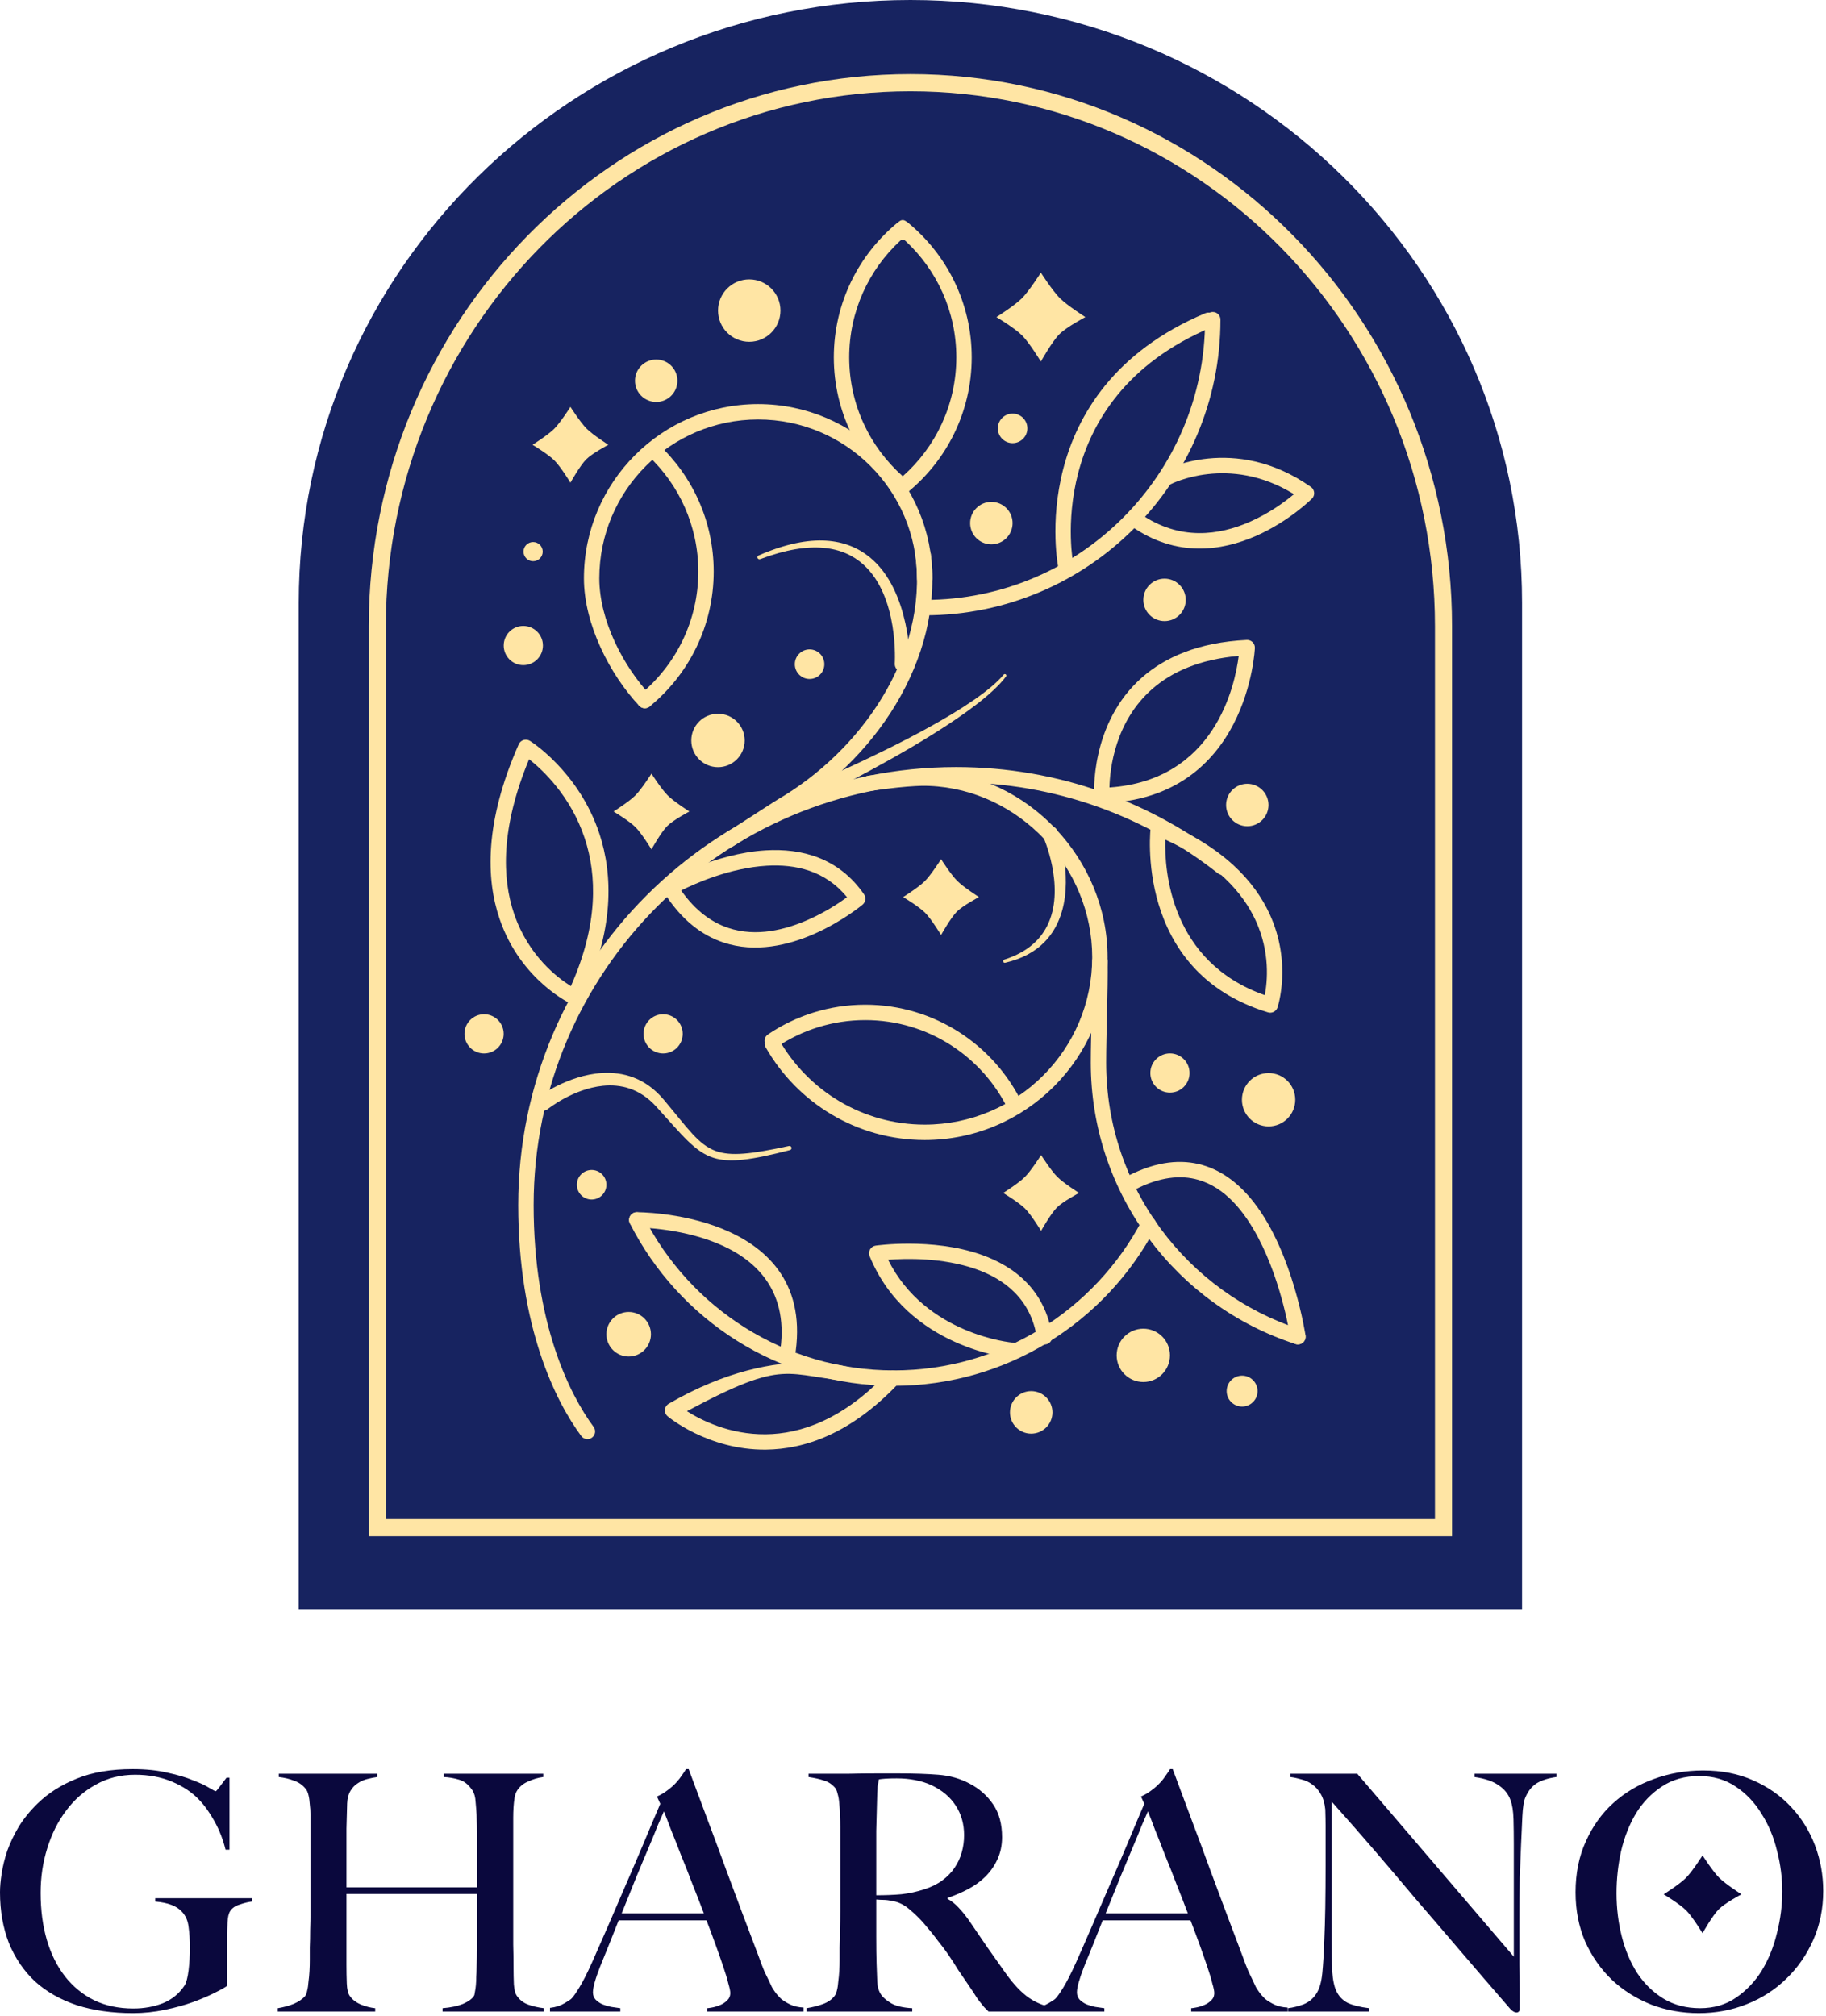
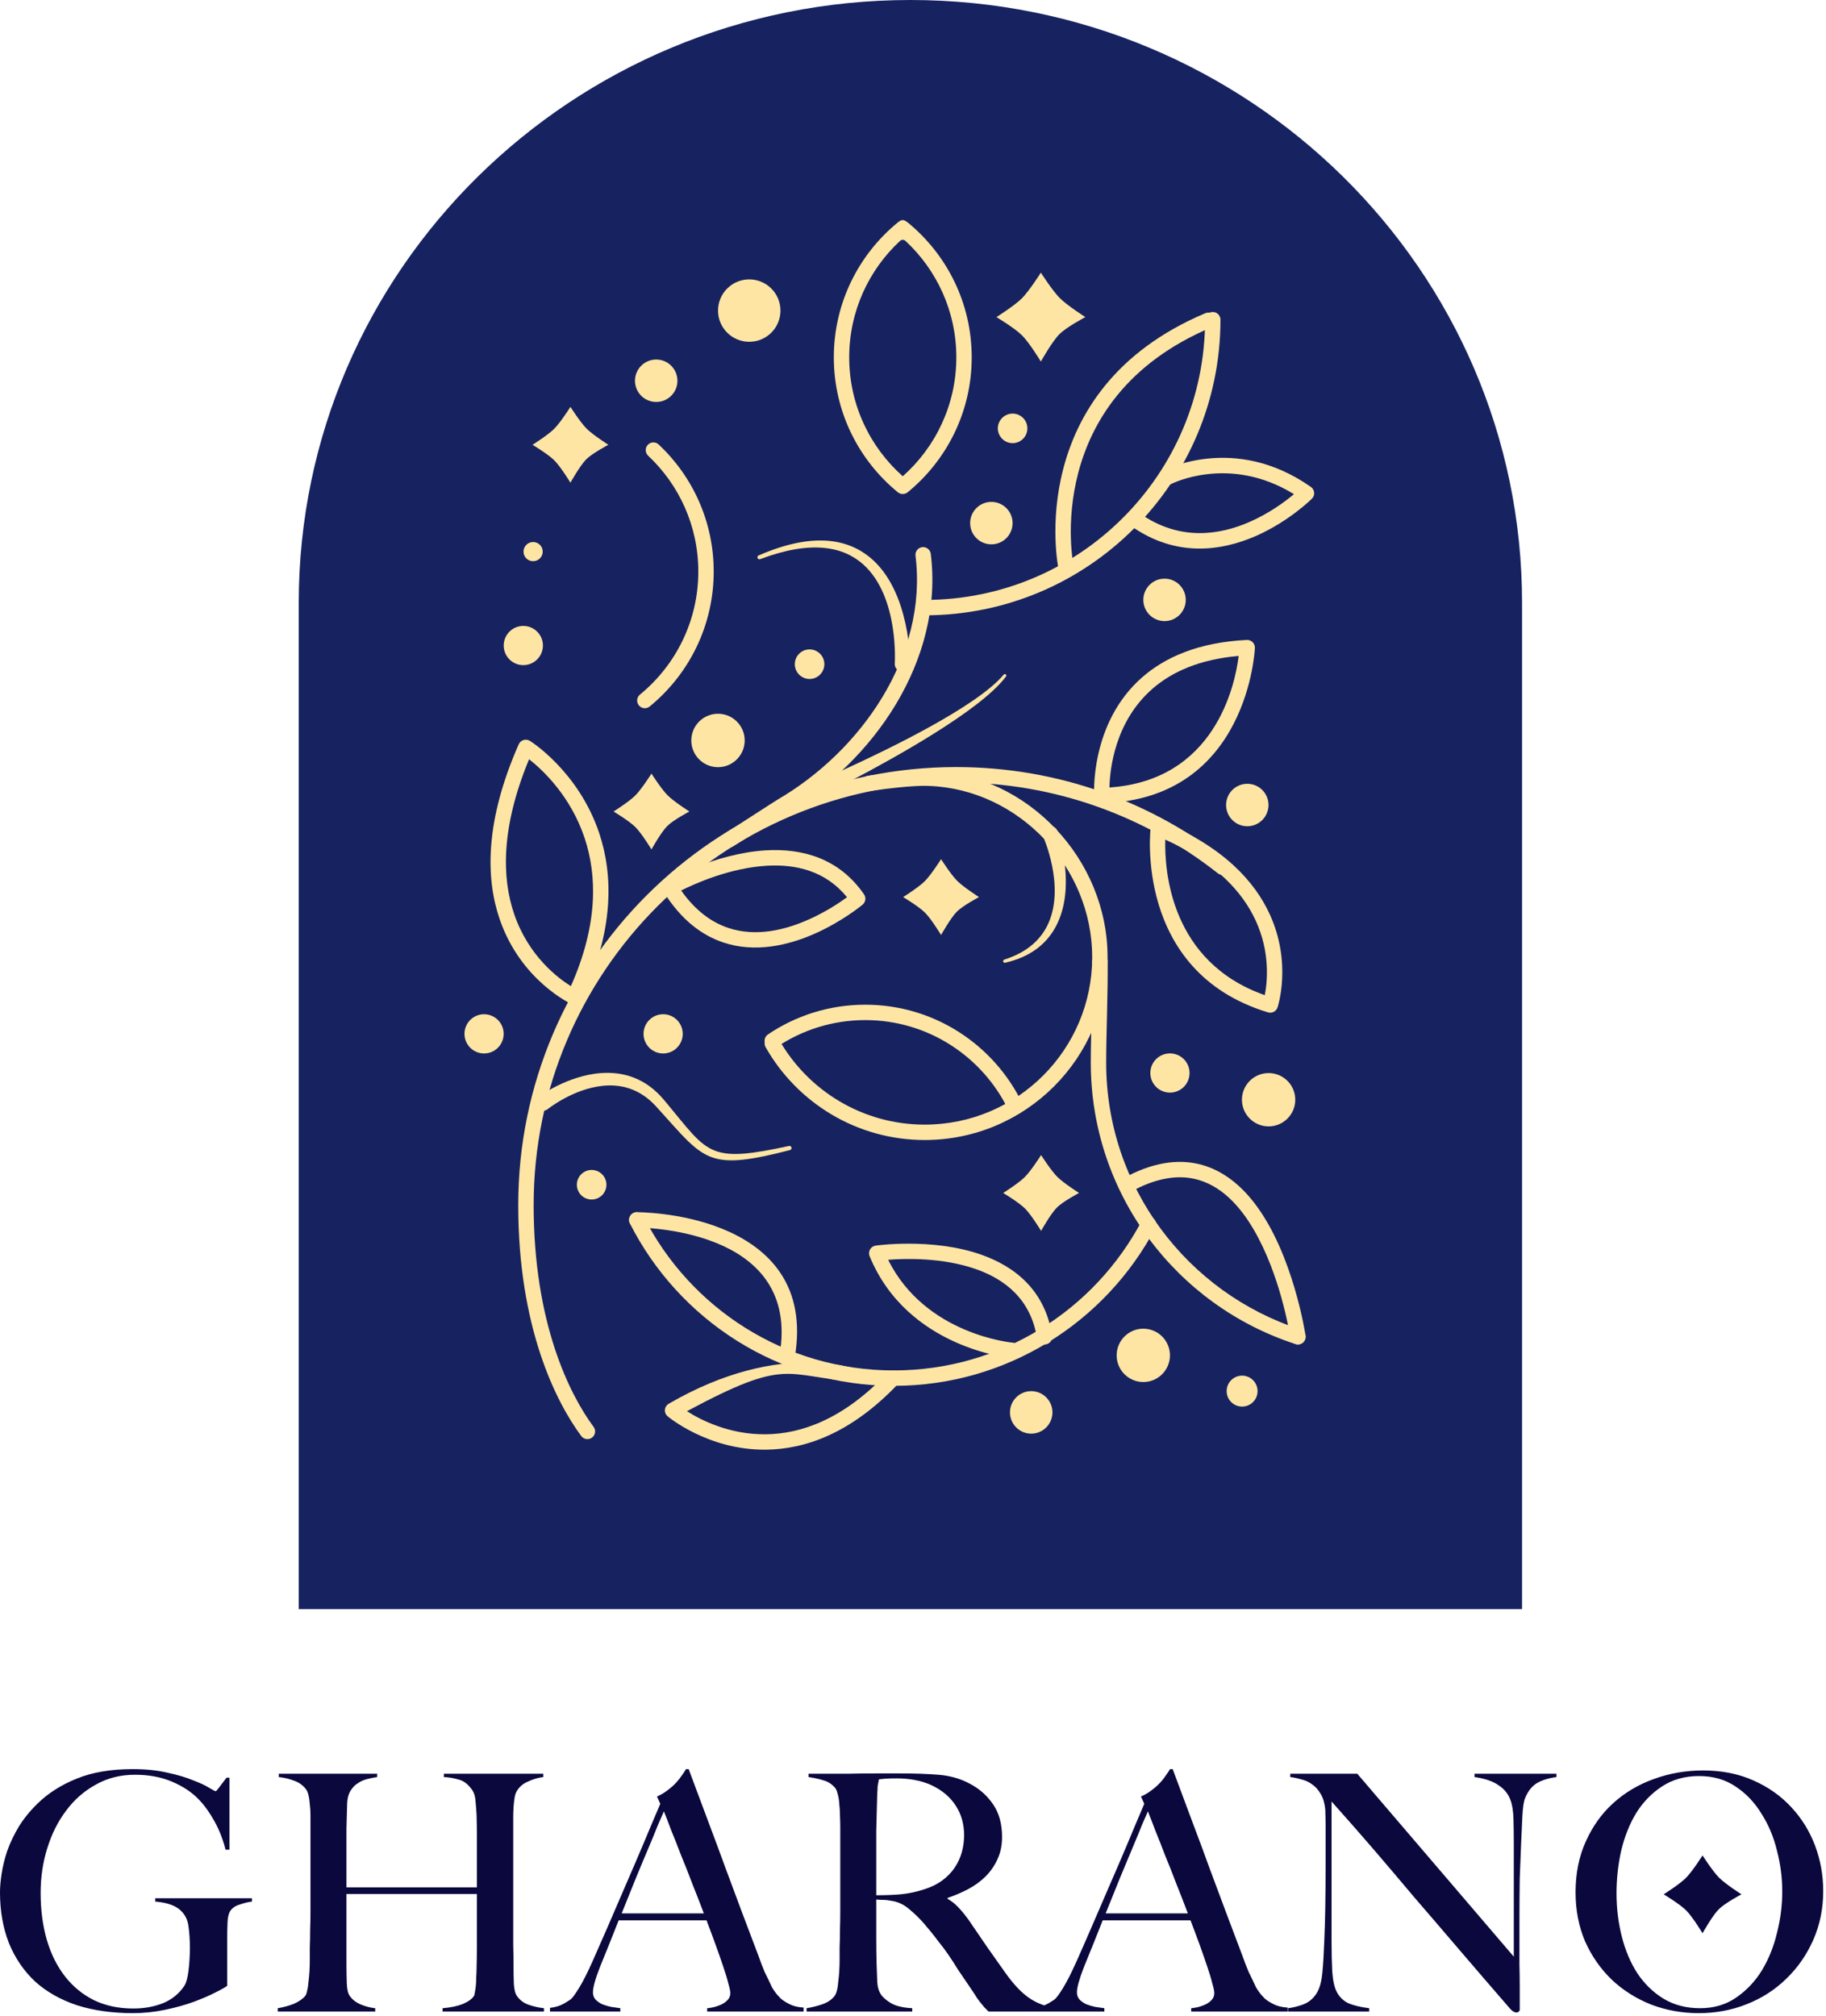
<svg xmlns="http://www.w3.org/2000/svg" width="549" height="606" viewBox="0 0 549 606" fill="none">
  <path fill-rule="evenodd" clip-rule="evenodd" d="M457.619 181.242C457.619 81.139 375.278 0 273.719 0C172.154 0 89.82 81.139 89.82 181.242V483.766H457.619V181.242Z" fill="#172360" />
-   <path fill-rule="evenodd" clip-rule="evenodd" d="M436.564 188.267C436.564 96.579 363.64 22.273 273.726 22.273C183.8 22.273 110.875 96.579 110.875 188.267V461.869H436.564V188.267ZM431.429 188.267C431.429 99.448 360.821 27.446 273.726 27.446C186.619 27.446 116.01 99.448 116.01 188.267V456.704H431.429V188.267Z" fill="#FFE5A4" />
  <path fill-rule="evenodd" clip-rule="evenodd" d="M243.997 240.72C243.997 240.72 263.701 231.241 280.611 220.66C290.071 214.754 298.635 208.511 302.462 203.383C302.619 203.19 302.588 202.91 302.388 202.754C302.195 202.599 301.909 202.637 301.753 202.83C297.732 207.653 288.982 213.304 279.404 218.6C262.102 228.167 242.092 236.506 242.092 236.506C240.934 237.029 240.418 238.398 240.935 239.562C241.458 240.726 242.839 241.242 243.997 240.72Z" fill="#FFE5A4" />
  <path fill-rule="evenodd" clip-rule="evenodd" d="M273.64 199.732C273.64 199.732 273.902 177.563 261.43 167.475C254.727 162.053 244.32 159.912 228.101 166.989C227.79 167.114 227.647 167.468 227.772 167.773C227.895 168.078 228.245 168.228 228.556 168.103C243.96 162.284 253.568 164.338 259.538 169.69C270.391 179.412 269.016 199.558 269.016 199.558C268.972 200.834 269.969 201.904 271.244 201.955C272.52 202.004 273.591 201.008 273.64 199.732Z" fill="#FFE5A4" />
  <path fill-rule="evenodd" clip-rule="evenodd" d="M164.645 333.468C164.645 333.468 172.245 327.344 181.269 326.435C186.547 325.905 192.298 327.194 197.265 332.646C205.206 341.39 208.947 346.332 214.542 348.093C219.39 349.631 225.7 348.803 237.501 345.766C237.837 345.679 238.055 345.342 237.968 345.006C237.887 344.664 237.551 344.459 237.208 344.533C225.837 346.986 219.801 347.688 215.226 346.046C209.999 344.16 206.781 339.206 199.586 330.63C193.972 323.945 187.214 322.215 180.964 322.594C170.707 323.217 161.82 329.808 161.82 329.808C160.812 330.586 160.626 332.036 161.398 333.05C162.174 334.059 163.638 334.252 164.645 333.468Z" fill="#FFE5A4" />
  <path fill-rule="evenodd" clip-rule="evenodd" d="M259.036 412.215C259.036 412.215 235.597 401.976 201.055 422.03C200.408 422.41 199.978 423.076 199.916 423.829C199.847 424.576 200.152 425.309 200.725 425.795C200.725 425.795 212.768 436.008 230.27 435.833C241.796 435.722 255.763 431.148 270.139 415.931C271.01 414.997 270.967 413.534 270.045 412.657C269.112 411.779 267.65 411.829 266.772 412.751C253.565 426.741 240.818 431.104 230.219 431.21C219.291 431.322 210.727 426.933 206.538 424.264C236.917 407.977 235.653 413.703 257.219 415.439C259.004 415.582 259.751 415.396 260.249 414.225C260.754 413.048 260.212 412.713 259.036 412.215Z" fill="#FFE5A4" />
  <path fill-rule="evenodd" clip-rule="evenodd" d="M304.473 403.658C304.473 403.658 278.271 401.392 267.024 378.745C272.29 378.333 283.388 378.048 293.369 381.533C302.07 384.57 309.925 390.57 311.768 402.264C311.973 403.521 313.156 404.387 314.413 404.188C315.676 403.988 316.542 402.806 316.336 401.542C314.176 387.849 305.089 380.73 294.894 377.17C280.213 372.035 263.259 374.488 263.259 374.488C262.556 374.587 261.94 375.01 261.586 375.627C261.236 376.249 261.181 376.99 261.455 377.655C272.881 405.519 304.068 408.264 304.068 408.264C305.339 408.377 306.465 407.431 306.576 406.16C306.682 404.884 305.743 403.764 304.473 403.658Z" fill="#FFE5A4" />
  <path fill-rule="evenodd" clip-rule="evenodd" d="M191.469 369.066C191.469 369.066 203.706 368.984 215.307 373.666C226.484 378.178 237.09 387.258 234.651 405.618C234.483 406.888 235.372 408.045 236.635 408.22C237.906 408.382 239.069 407.498 239.237 406.228C242.05 385.08 229.907 374.574 217.037 369.377C204.577 364.355 191.438 364.442 191.438 364.442C190.163 364.455 189.135 365.499 189.149 366.776C189.155 368.052 190.194 369.078 191.469 369.066Z" fill="#FFE5A4" />
  <path fill-rule="evenodd" clip-rule="evenodd" d="M392.524 401.555C392.524 401.555 388.877 376.81 377.052 361.574C372.907 356.227 367.766 352.046 361.524 350.259C355.282 348.473 347.881 349.045 339.174 353.49C338.042 354.069 337.587 355.462 338.165 356.595C338.744 357.74 340.145 358.188 341.278 357.609C348.678 353.832 354.946 353.185 360.255 354.703C368.338 357.019 374.108 364.176 378.284 372.092C385.578 385.903 387.949 402.222 387.949 402.222C388.137 403.485 389.306 404.357 390.57 404.175C391.833 403.989 392.705 402.818 392.524 401.555Z" fill="#FFE5A4" />
  <path fill-rule="evenodd" clip-rule="evenodd" d="M328.975 239.329C329.055 240.562 330.101 241.514 331.34 241.482C375.429 240.35 377.29 194.797 377.29 194.797C377.314 194.15 377.065 193.523 376.605 193.062C376.144 192.608 375.515 192.365 374.862 192.395C360.218 193.118 350.26 197.655 343.463 203.574C327.481 217.508 328.975 239.329 328.975 239.329ZM333.561 236.752C333.692 231.257 335.173 216.936 346.507 207.065C352.258 202.048 360.547 198.228 372.423 197.2C371.32 206.032 365.283 234.599 333.561 236.752Z" fill="#FFE5A4" />
  <path fill-rule="evenodd" clip-rule="evenodd" d="M349.132 246.856C348.459 246.582 347.707 246.631 347.085 246.999C346.462 247.36 346.045 247.994 345.959 248.711C345.959 248.711 340.612 292.059 381.234 304.363C382.436 304.725 383.705 304.07 384.097 302.882C384.097 302.882 388.572 289.65 381.72 274.788C377.252 265.097 367.941 254.617 349.132 246.856ZM350.346 252.42C365.718 259.403 373.641 268.322 377.519 276.73C381.949 286.352 381.048 295.189 380.264 299.185C351.871 289.196 350.097 261.743 350.346 252.42Z" fill="#FFE5A4" />
  <path fill-rule="evenodd" clip-rule="evenodd" d="M351.997 145.57C351.997 145.57 369.417 136.47 389.035 148.57C386.465 150.723 381.753 154.259 375.753 156.89C366.723 160.855 354.699 162.778 342.78 154.401C341.735 153.666 340.29 153.915 339.563 154.961C338.828 156.007 339.076 157.445 340.122 158.179C353.677 167.714 367.333 165.635 377.614 161.128C387.691 156.698 394.437 149.919 394.437 149.919C394.929 149.44 395.172 148.768 395.109 148.097C395.047 147.411 394.693 146.789 394.132 146.397C371.048 130.16 349.837 141.474 349.837 141.474C348.705 142.072 348.276 143.472 348.873 144.598C349.464 145.732 350.864 146.16 351.997 145.57Z" fill="#FFE5A4" />
  <path fill-rule="evenodd" clip-rule="evenodd" d="M322.706 169.668C322.706 169.668 312.797 120.108 364.193 98.425C365.369 97.926 365.923 96.57 365.425 95.393C364.934 94.218 363.57 93.663 362.401 94.162C307.351 117.383 318.175 170.583 318.175 170.583C318.429 171.834 319.649 172.642 320.9 172.394C322.151 172.145 322.96 170.919 322.706 169.668Z" fill="#FFE5A4" />
  <path fill-rule="evenodd" clip-rule="evenodd" d="M194.875 137.012C204.154 145.719 209.954 158.104 209.954 171.835C209.954 186.74 203.114 200.053 192.41 208.822C191.42 209.625 191.278 211.082 192.087 212.077C192.896 213.06 194.352 213.203 195.336 212.394C207.08 202.791 214.579 188.177 214.579 171.835C214.579 156.773 208.218 143.193 198.036 133.632C197.103 132.762 195.641 132.805 194.769 133.739C193.897 134.666 193.942 136.128 194.875 137.012Z" fill="#FFE5A4" />
  <path fill-rule="evenodd" clip-rule="evenodd" d="M271.414 148.524C271.938 148.524 272.466 148.35 272.896 148.001C284.652 138.386 292.152 123.778 292.152 107.435C292.152 91.085 284.652 76.478 272.896 66.868C272.896 66.868 272.573 66.65 272.223 66.421C271.707 66.077 271.041 66.084 270.544 66.439C270.239 66.65 269.971 66.843 269.971 66.843C258.207 76.447 250.695 91.073 250.695 107.435C250.695 123.778 258.195 138.386 269.94 148.001C270.368 148.35 270.898 148.524 271.414 148.524ZM272.223 72.414C271.77 71.996 271.066 71.996 270.612 72.414C261.208 81.133 255.32 93.599 255.32 107.435C255.32 121.656 261.55 134.427 271.422 143.183C281.298 134.427 287.528 121.656 287.528 107.435C287.528 93.599 281.634 81.133 272.223 72.414Z" fill="#FFE5A4" />
  <path fill-rule="evenodd" clip-rule="evenodd" d="M233.483 314.823C241.101 309.688 250.281 306.683 260.152 306.683C279.091 306.683 295.472 317.736 303.196 333.737C303.749 334.882 305.137 335.368 306.282 334.808C307.434 334.26 307.913 332.872 307.365 331.727C298.889 314.176 280.926 302.059 260.152 302.059C249.323 302.059 239.247 305.351 230.894 310.996C229.837 311.705 229.556 313.143 230.271 314.202C230.988 315.259 232.425 315.533 233.483 314.823Z" fill="#FFE5A4" />
  <path fill-rule="evenodd" clip-rule="evenodd" d="M171.727 301.809C172.878 302.344 174.242 301.847 174.784 300.708C184.797 279.615 184.292 262.96 180.191 250.582C173.955 231.792 159.305 222.724 159.305 222.724C158.732 222.376 158.041 222.288 157.4 222.481C156.759 222.681 156.236 223.141 155.963 223.758C145.631 247.183 146.091 264.286 150.231 276.348C156.585 294.882 171.727 301.809 171.727 301.809ZM171.64 296.475C167.676 294.017 158.907 287.395 154.6 274.848C150.884 264.006 150.542 248.845 159.069 228.257C163.088 231.413 171.566 239.267 175.798 252.031C179.476 263.128 179.905 277.885 171.64 296.475Z" fill="#FFE5A4" />
  <path fill-rule="evenodd" clip-rule="evenodd" d="M200.308 264.865C199.761 265.176 199.368 265.698 199.219 266.308C199.063 266.918 199.17 267.559 199.499 268.095C204.833 276.641 211.118 281.246 217.542 283.374C227.126 286.554 237.097 284.183 244.921 280.717C253.428 276.952 259.359 271.967 259.359 271.967C260.268 271.195 260.454 269.862 259.776 268.879C252.177 257.869 240.986 255.019 230.244 255.654C214.748 256.575 200.308 264.865 200.308 264.865ZM204.796 267.721C209.177 265.53 219.565 260.925 230.518 260.278C239.151 259.767 248.181 261.747 254.66 269.751C252.445 271.369 248.268 274.176 243.052 276.485C236.169 279.534 227.419 281.781 219.004 278.987C213.976 277.319 209.103 273.834 204.796 267.721Z" fill="#FFE5A4" />
-   <path fill-rule="evenodd" clip-rule="evenodd" d="M195.559 209.037C187.499 200.455 180.186 186.563 180.186 173.873C180.186 147.515 201.583 126.112 227.942 126.112C254.299 126.112 275.697 147.515 275.697 173.873C275.697 175.149 276.735 176.182 278.011 176.182C279.294 176.182 280.327 175.149 280.327 173.873C280.327 144.964 256.85 121.488 227.942 121.488C199.032 121.488 175.562 144.964 175.562 173.873C175.562 187.69 183.417 202.864 192.192 212.206C193.064 213.132 194.526 213.176 195.453 212.305C196.387 211.434 196.43 209.971 195.559 209.037Z" fill="#FFE5A4" />
  <path fill-rule="evenodd" clip-rule="evenodd" d="M261.678 237.803C274.555 235.942 278.774 236.265 279.478 236.29C306.321 237.385 328.378 260.663 328.378 287.773C328.378 315.562 305.817 338.111 278.027 338.111C259.263 338.111 242.87 327.809 234.212 312.555C233.584 311.447 232.171 311.056 231.063 311.69C229.95 312.319 229.563 313.732 230.192 314.839C239.646 331.494 257.539 342.734 278.027 342.734C308.368 342.734 332.996 318.107 332.996 287.773C332.996 258.216 308.935 232.861 279.665 231.672C278.93 231.641 274.511 231.274 261.018 233.221C259.755 233.402 258.877 234.578 259.057 235.842C259.237 237.105 260.414 237.983 261.678 237.803Z" fill="#FFE5A4" />
  <path fill-rule="evenodd" clip-rule="evenodd" d="M390.918 399.681C357.08 388.739 332.577 356.954 332.577 319.488C332.577 311.055 333.149 297.361 333.019 288.916C332.995 287.64 331.949 286.626 330.672 286.645C329.396 286.663 328.376 287.722 328.395 288.997C328.526 297.412 327.953 311.073 327.953 319.488C327.953 359.008 353.806 392.542 389.499 404.081C390.713 404.472 392.021 403.807 392.412 402.593C392.805 401.379 392.132 400.072 390.918 399.681Z" fill="#FFE5A4" />
  <path fill-rule="evenodd" clip-rule="evenodd" d="M362.315 96.106C362.315 142.61 324.568 180.362 278.051 180.362C276.776 180.362 275.742 181.402 275.742 182.678C275.742 183.953 276.776 184.987 278.051 184.987C327.119 184.987 366.939 145.162 366.939 96.106C366.939 94.83 365.906 93.797 364.624 93.797C363.348 93.797 362.315 94.83 362.315 96.106Z" fill="#FFE5A4" />
  <path fill-rule="evenodd" clip-rule="evenodd" d="M275.255 167.076C279.003 197.23 258.756 225.891 233.713 240.441C232.835 240.952 219.036 249.939 218.153 250.412C217.027 251.016 216.603 252.416 217.201 253.542C217.805 254.663 219.204 255.093 220.331 254.489C221.228 254.01 235.156 244.955 236.033 244.443C262.597 229.009 283.813 198.481 279.843 166.51C279.681 165.247 278.529 164.344 277.26 164.5C275.99 164.661 275.095 165.812 275.255 167.076Z" fill="#FFE5A4" />
  <path fill-rule="evenodd" clip-rule="evenodd" d="M343.265 367.051C329.143 393.775 301.05 412.011 268.729 412.011C235.88 412.011 207.401 393.171 193.503 365.725C192.931 364.58 191.537 364.126 190.397 364.699C189.265 365.277 188.804 366.671 189.383 367.81C204.034 396.77 234.076 416.641 268.729 416.641C302.823 416.641 332.455 397.404 347.354 369.211C347.952 368.077 347.522 366.677 346.396 366.087C345.263 365.489 343.863 365.918 343.265 367.051Z" fill="#FFE5A4" />
  <path fill-rule="evenodd" clip-rule="evenodd" d="M178.467 428.977C171.173 419.131 160.443 397.616 160.443 362.29C160.443 292.173 217.366 235.238 287.482 235.238C317.189 235.238 344.523 245.458 366.157 262.561C367.158 263.351 368.622 263.183 369.412 262.174C370.202 261.173 370.028 259.722 369.025 258.925C346.601 241.2 318.272 230.613 287.482 230.613C214.814 230.613 155.812 289.615 155.812 362.29C155.812 399.097 167.152 421.471 174.758 431.734C175.517 432.754 176.967 432.973 177.988 432.214C179.022 431.454 179.233 430.004 178.467 428.977Z" fill="#FFE5A4" />
  <path fill-rule="evenodd" clip-rule="evenodd" d="M313.636 251.525C313.636 251.525 320.202 266.12 315.286 277.409C313.231 282.108 309.204 286.196 301.973 288.487C301.705 288.556 301.549 288.829 301.618 289.103C301.692 289.365 301.973 289.521 302.221 289.445C312.658 287.031 317.358 280.701 319.306 273.892C322.536 262.64 317.93 249.819 317.93 249.819C317.457 248.63 316.107 248.051 314.918 248.524C313.735 248.997 313.157 250.342 313.636 251.525Z" fill="#FFE5A4" />
  <path d="M225.268 102.758C230.452 102.758 234.653 98.556 234.653 93.379C234.653 88.201 230.452 84 225.268 84C220.084 84 215.883 88.201 215.883 93.379C215.883 98.556 220.084 102.758 225.268 102.758Z" fill="#FFE5A4" />
  <path d="M215.866 230.647C220.304 230.647 223.895 227.05 223.895 222.613C223.895 218.181 220.304 214.584 215.866 214.584C211.435 214.584 207.844 218.181 207.844 222.613C207.844 227.05 211.435 230.647 215.866 230.647Z" fill="#FFE5A4" />
  <path d="M157.333 199.969C160.588 199.969 163.234 197.33 163.234 194.075C163.234 190.821 160.588 188.182 157.333 188.182C154.078 188.182 151.445 190.821 151.445 194.075C151.445 197.33 154.078 199.969 157.333 199.969Z" fill="#FFE5A4" />
  <path d="M145.536 316.717C148.791 316.717 151.43 314.072 151.43 310.818C151.43 307.563 148.791 304.924 145.536 304.924C142.287 304.924 139.648 307.563 139.648 310.818C139.648 314.072 142.287 316.717 145.536 316.717Z" fill="#FFE5A4" />
  <path d="M199.378 316.717C202.633 316.717 205.266 314.072 205.266 310.818C205.266 307.563 202.633 304.924 199.378 304.924C196.123 304.924 193.484 307.563 193.484 310.818C193.484 314.072 196.123 316.717 199.378 316.717Z" fill="#FFE5A4" />
  <path d="M351.753 328.487C355.008 328.487 357.647 325.855 357.647 322.593C357.647 319.338 355.008 316.699 351.753 316.699C348.499 316.699 345.859 319.338 345.859 322.593C345.859 325.855 348.499 328.487 351.753 328.487Z" fill="#FFE5A4" />
  <path d="M381.414 338.643C385.845 338.643 389.43 335.052 389.43 330.628C389.43 326.196 385.845 322.611 381.414 322.611C376.99 322.611 373.398 326.196 373.398 330.628C373.398 335.052 376.99 338.643 381.414 338.643Z" fill="#FFE5A4" />
  <path d="M343.743 415.496C348.169 415.496 351.753 411.905 351.753 407.479C351.753 403.054 348.169 399.463 343.743 399.463C339.324 399.463 335.727 403.054 335.727 407.479C335.727 411.905 339.324 415.496 343.743 415.496Z" fill="#FFE5A4" />
  <path d="M375.012 248.406C378.528 248.406 381.385 245.548 381.385 242.019C381.385 238.497 378.528 235.641 375.012 235.641C371.489 235.641 368.633 238.497 368.633 242.019C368.633 245.548 371.489 248.406 375.012 248.406Z" fill="#FFE5A4" />
  <path d="M350.129 186.73C353.653 186.73 356.503 183.874 356.503 180.352C356.503 176.823 353.653 173.973 350.129 173.973C346.606 173.973 343.75 176.823 343.75 180.352C343.75 183.874 346.606 186.73 350.129 186.73Z" fill="#FFE5A4" />
  <path d="M298.059 163.651C301.587 163.651 304.444 160.794 304.444 157.271C304.444 153.749 301.587 150.893 298.059 150.893C294.536 150.893 291.68 153.749 291.68 157.271C291.68 160.794 294.536 163.651 298.059 163.651Z" fill="#FFE5A4" />
  <path d="M197.294 120.849C200.817 120.849 203.673 117.999 203.673 114.476C203.673 110.946 200.817 108.09 197.294 108.09C193.771 108.09 190.914 110.946 190.914 114.476C190.914 117.999 193.771 120.849 197.294 120.849Z" fill="#FFE5A4" />
  <path d="M304.445 133.229C306.898 133.229 308.89 131.238 308.89 128.785C308.89 126.334 306.898 124.348 304.445 124.348C301.994 124.348 300.008 126.334 300.008 128.785C300.008 131.238 301.994 133.229 304.445 133.229Z" fill="#FFE5A4" />
  <path d="M243.406 204.127C245.858 204.127 247.844 202.135 247.844 199.684C247.844 197.231 245.858 195.24 243.406 195.24C240.953 195.24 238.969 197.231 238.969 199.684C238.969 202.135 240.953 204.127 243.406 204.127Z" fill="#FFE5A4" />
  <path d="M160.286 168.72C161.879 168.72 163.173 167.432 163.173 165.839C163.173 164.245 161.879 162.957 160.286 162.957C158.686 162.957 157.398 164.245 157.398 165.839C157.398 167.432 158.686 168.72 160.286 168.72Z" fill="#FFE5A4" />
  <path d="M177.881 360.629C180.334 360.629 182.325 358.636 182.325 356.184C182.325 353.732 180.334 351.74 177.881 351.74C175.429 351.74 173.438 353.732 173.438 356.184C173.438 358.636 175.429 360.629 177.881 360.629Z" fill="#FFE5A4" />
-   <path d="M189.018 407.836C192.714 407.836 195.709 404.829 195.709 401.139C195.709 397.435 192.714 394.436 189.018 394.436C185.315 394.436 182.32 397.435 182.32 401.139C182.32 404.829 185.315 407.836 189.018 407.836Z" fill="#FFE5A4" />
  <path d="M373.447 422.877C376.018 422.877 378.096 420.797 378.096 418.228C378.096 415.664 376.018 413.578 373.447 413.578C370.877 413.578 368.805 415.664 368.805 418.228C368.805 420.797 370.877 422.877 373.447 422.877Z" fill="#FFE5A4" />
  <path d="M310.042 431.019C313.565 431.019 316.427 428.156 316.427 424.621C316.427 421.099 313.565 418.236 310.042 418.236C306.514 418.236 303.656 421.099 303.656 424.621C303.656 428.156 306.514 431.019 310.042 431.019Z" fill="#FFE5A4" />
  <path fill-rule="evenodd" clip-rule="evenodd" d="M312.943 81.965C312.943 81.965 316.421 87.404 318.649 89.638C320.884 91.867 326.318 95.333 326.318 95.333C326.318 95.333 320.697 98.296 318.526 100.462C316.297 102.69 312.943 108.701 312.943 108.701C312.943 108.701 309.532 103.075 307.303 100.847C305.094 98.638 299.586 95.333 299.586 95.333C299.586 95.333 305.02 91.91 307.235 89.694C309.464 87.466 312.943 81.965 312.943 81.965Z" fill="#FFE5A4" />
  <path fill-rule="evenodd" clip-rule="evenodd" d="M313.012 347.262C313.012 347.262 315.969 351.899 317.873 353.803C319.771 355.701 324.42 358.657 324.42 358.657C324.42 358.657 319.61 361.184 317.768 363.033C315.87 364.931 313.012 370.053 313.012 370.053C313.012 370.053 310.099 365.26 308.201 363.356C306.316 361.477 301.617 358.657 301.617 358.657C301.617 358.657 306.254 355.738 308.139 353.846C310.038 351.954 313.012 347.262 313.012 347.262Z" fill="#FFE5A4" />
  <path fill-rule="evenodd" clip-rule="evenodd" d="M282.941 258.307C282.941 258.307 285.897 262.944 287.801 264.842C289.706 266.746 294.336 269.702 294.336 269.702C294.336 269.702 289.539 272.229 287.69 274.071C285.798 275.976 282.941 281.104 282.941 281.104C282.941 281.104 280.021 276.299 278.13 274.401C276.244 272.515 271.539 269.702 271.539 269.702C271.539 269.702 276.176 266.783 278.068 264.898C279.966 262.993 282.941 258.307 282.941 258.307Z" fill="#FFE5A4" />
  <path fill-rule="evenodd" clip-rule="evenodd" d="M195.87 232.58C195.87 232.58 198.827 237.217 200.725 239.115C202.629 241.019 207.266 243.975 207.266 243.975C207.266 243.975 202.461 246.503 200.612 248.344C198.714 250.25 195.87 255.372 195.87 255.372C195.87 255.372 192.951 250.573 191.047 248.674C189.18 246.795 184.469 243.975 184.469 243.975C184.469 243.975 189.106 241.057 190.997 239.164C192.902 237.266 195.87 232.58 195.87 232.58Z" fill="#FFE5A4" />
  <path fill-rule="evenodd" clip-rule="evenodd" d="M171.506 122.328C171.506 122.328 174.467 126.971 176.36 128.863C178.258 130.768 182.907 133.724 182.907 133.724C182.907 133.724 178.103 136.25 176.254 138.093C174.356 139.997 171.506 145.119 171.506 145.119C171.506 145.119 168.587 140.322 166.681 138.424C164.808 136.543 160.109 133.724 160.109 133.724C160.109 133.724 164.746 130.806 166.626 128.92C168.524 127.015 171.506 122.328 171.506 122.328Z" fill="#FFE5A4" />
  <path d="M75.752 571.688C74.625 571.816 73.406 572.123 72.083 572.584C70.76 572.976 69.797 573.632 69.2 574.564C68.738 575.289 68.474 576.415 68.405 577.942C68.346 579.47 68.303 580.98 68.303 582.507V597.004C67.841 597.397 66.682 598.063 64.839 598.984C63.047 599.914 60.829 600.87 58.183 601.858C55.606 602.79 52.722 603.591 49.547 604.248C46.365 604.905 43.192 605.238 40.017 605.238C33.728 605.238 28.098 604.445 23.131 602.858C18.174 601.202 13.976 598.822 10.529 595.708C7.15 592.533 4.538 588.693 2.686 584.188C0.903 579.623 0 574.529 0 568.906C0 567.242 0.171 565.357 0.503 563.249C0.836 561.056 1.399 558.778 2.192 556.398C3.045 554.018 4.215 551.593 5.666 549.145C7.184 546.696 9.07 544.383 11.322 542.199C14.497 539.094 18.404 536.61 23.037 534.749C27.671 532.83 33.294 531.875 39.914 531.875C43.882 531.875 47.389 532.241 50.436 532.967C53.481 533.624 56.025 534.383 58.08 535.254C60.206 536.047 61.826 536.806 62.953 537.532C64.071 538.198 64.702 538.521 64.839 538.521C64.958 538.521 65.333 538.129 65.922 537.336C66.519 536.541 67.253 535.578 68.106 534.451H69.002V556.099H67.808C67.082 553.121 65.991 550.306 64.54 547.661C63.081 545.007 61.529 542.831 59.865 541.099C57.748 538.854 55.035 537.046 51.723 535.646C48.422 534.255 44.71 533.564 40.614 533.564C36.238 533.564 32.304 534.554 28.797 536.541C25.289 538.461 22.312 541.073 19.864 544.383C17.405 547.625 15.528 551.397 14.198 555.706C12.876 559.93 12.218 564.401 12.218 569.103C12.218 574.265 12.849 579.001 14.104 583.301C15.357 587.532 17.183 591.176 19.565 594.223C21.946 597.26 24.855 599.649 28.302 601.364C31.741 603.019 35.683 603.847 40.12 603.847C43.294 603.847 46.237 603.318 48.95 602.269C51.723 601.135 53.908 599.343 55.504 596.902C56.025 596.04 56.425 594.513 56.699 592.337C56.955 590.152 57.092 587.9 57.092 585.578C57.092 583.267 56.955 581.184 56.699 579.334C56.495 577.473 55.828 575.954 54.703 574.759C53.192 573.044 50.504 572.011 46.664 571.688V570.69H75.752V571.688ZM163.536 604.744H133.057V603.753C135.507 603.558 137.562 603.122 139.21 602.465C140.865 601.731 141.956 600.938 142.486 600.075C142.623 599.889 142.715 599.478 142.784 598.881C142.912 598.292 143.014 597.593 143.083 596.799C143.151 596.006 143.185 595.178 143.185 594.316C143.245 593.462 143.288 592.627 143.288 591.834C143.348 589.658 143.382 587.404 143.382 585.084V569.41H104.166V590.741C104.166 592.661 104.2 594.513 104.268 596.305C104.337 598.088 104.627 599.343 105.164 600.075C105.958 601.202 107.083 602.056 108.534 602.662C109.993 603.25 111.418 603.617 112.809 603.753V604.744H83.517V603.753C85.172 603.48 86.759 603.053 88.286 602.465C89.805 601.8 90.966 601.007 91.758 600.075C92.014 599.752 92.22 599.215 92.348 598.49C92.553 597.695 92.681 596.799 92.748 595.809C92.885 594.821 92.98 593.754 93.047 592.627C93.116 591.441 93.141 590.314 93.141 589.256V585.486C93.209 583.898 93.244 582.174 93.244 580.315C93.312 578.404 93.346 576.449 93.346 574.461V545.775C93.346 544.58 93.278 543.487 93.141 542.489C93.081 541.44 92.946 540.518 92.748 539.716C92.553 538.854 92.254 538.198 91.853 537.736C90.932 536.611 89.771 535.809 88.38 535.347C87.058 534.819 85.538 534.451 83.815 534.255V533.265H113.398V534.255C112.477 534.383 111.478 534.588 110.42 534.853C109.363 535.117 108.397 535.544 107.544 536.141C106.682 536.669 105.958 537.43 105.361 538.427C104.763 539.417 104.43 540.68 104.371 542.199C104.294 544.519 104.234 547.028 104.166 549.742V567.413H143.382V551.431C143.382 549.708 143.348 547.753 143.288 545.57C143.211 544.315 143.117 543.026 142.989 541.704C142.913 540.314 142.623 539.187 142.084 538.326C140.899 536.542 139.542 535.45 138.022 535.048C136.495 534.588 134.977 534.323 133.45 534.255V533.265H163.331V534.255C161.743 534.451 160.191 534.92 158.672 535.646C157.145 536.303 156.018 537.302 155.293 538.632C155.029 539.094 154.832 539.75 154.695 540.603C154.56 541.405 154.466 542.335 154.396 543.394C154.338 544.383 154.304 545.407 154.304 546.473V584.691C154.363 586.679 154.396 588.864 154.396 591.244C154.396 593.164 154.432 594.948 154.5 596.603C154.636 598.191 154.892 599.283 155.293 599.889C156.155 601.202 157.315 602.123 158.775 602.662C160.225 603.181 161.813 603.558 163.536 603.753V604.744ZM212.615 604.744V603.753C212.811 603.753 213.273 603.686 214.005 603.558C214.8 603.421 215.593 603.181 216.387 602.858C217.248 602.525 217.982 602.055 218.571 601.476C219.228 600.87 219.569 600.111 219.569 599.18C219.569 598.591 219.365 597.627 218.972 596.305C218.64 594.913 218.144 593.258 217.479 591.338C216.814 589.359 216.062 587.166 215.193 584.794C214.339 582.405 213.408 579.931 212.419 577.337H186.01C185.012 579.854 184.057 582.277 183.127 584.59C182.196 586.842 181.284 589.129 180.354 591.441C178.962 595.007 178.272 597.524 178.272 598.984C178.272 599.846 178.528 600.58 179.065 601.168C179.586 601.697 180.251 602.166 181.045 602.559C181.906 602.891 182.793 603.156 183.724 603.352C184.713 603.48 185.644 603.617 186.505 603.753V604.744H165.361V603.65C167.085 603.455 168.536 602.985 169.722 602.269C170.984 601.535 171.718 601.04 171.915 600.767C172.376 600.306 173.135 599.215 174.193 597.499C175.259 595.775 176.548 593.233 178.066 589.854C179.458 586.739 181.01 583.198 182.734 579.23C184.449 575.254 186.206 571.193 187.998 567.021C189.841 562.78 191.667 558.547 193.452 554.307C195.244 550.007 196.932 546.004 198.52 542.301L197.521 540.118C198.715 539.588 199.773 538.957 200.696 538.232C201.693 537.506 202.555 536.738 203.281 535.944C204.015 535.151 204.612 534.383 205.072 533.667C205.602 532.933 205.993 532.335 206.258 531.875H207.053C209.108 537.37 211.054 542.6 212.914 547.567C214.766 552.455 216.515 557.191 218.179 561.756C219.902 566.321 221.55 570.758 223.136 575.058C224.732 579.3 226.319 583.497 227.905 587.66C228.63 589.717 229.297 591.441 229.885 592.831C230.55 594.163 231.276 595.674 232.07 597.396C232.207 597.661 232.505 598.131 232.966 598.788C233.426 599.453 234.024 600.145 234.758 600.87C235.551 601.535 236.507 602.123 237.633 602.662C238.759 603.181 240.082 603.48 241.609 603.558V604.744H212.615ZM199.612 544.58C199.21 545.442 198.613 546.798 197.82 548.649C197.094 550.501 196.173 552.754 195.047 555.408C193.921 558.053 192.657 561.055 191.267 564.435C189.944 567.746 188.494 571.355 186.907 575.254H211.625C210.5 572.276 209.339 569.298 208.144 566.321C207.026 563.343 205.901 560.501 204.774 557.788C203.716 555.006 202.717 552.498 201.796 550.245C200.934 547.924 200.2 546.039 199.612 544.58ZM317.558 604.744H297.207C296.61 604.146 296.184 603.72 295.919 603.455C295.655 603.122 295.357 602.763 295.023 602.354C294.69 601.97 294.264 601.398 293.736 600.673C293.266 599.889 292.506 598.719 291.457 597.201C290.194 595.348 289.067 593.693 288.077 592.234C287.147 590.716 286.191 589.223 285.203 587.772C284.204 586.313 283.112 584.853 281.917 583.395C280.799 581.876 279.434 580.187 277.847 578.343C276.524 576.816 275.065 575.391 273.479 574.068C271.959 572.745 270.338 571.919 268.624 571.577C267.36 571.321 266.406 571.193 265.739 571.193C265.142 571.193 264.383 571.16 263.453 571.082V582.311C263.453 585.486 263.487 588.165 263.554 590.348C263.615 592.465 263.691 594.291 263.752 595.809C263.819 597.329 264.187 598.591 264.843 599.581C265.373 600.443 266.405 601.339 267.924 602.269C269.442 603.122 271.559 603.617 274.272 603.753V604.744H242.505V603.753C244.16 603.48 245.747 603.096 247.275 602.559C248.794 602.029 249.989 601.236 250.842 600.178C251.175 599.777 251.439 599.18 251.635 598.387C251.839 597.594 251.968 596.705 252.037 595.708C252.172 594.717 252.266 593.66 252.335 592.533C252.403 591.407 252.437 590.314 252.437 589.256V585.486C252.506 583.898 252.54 582.174 252.54 580.315C252.598 578.404 252.634 576.449 252.634 574.461V549.34C252.634 548.155 252.598 546.969 252.54 545.775C252.54 544.52 252.463 543.351 252.335 542.301C252.266 541.176 252.104 540.177 251.84 539.324C251.635 538.394 251.336 537.736 250.943 537.336C249.953 536.269 248.828 535.578 247.573 535.254C246.378 534.852 244.894 534.529 243.102 534.255V533.265H254.817C257.667 533.197 260.509 533.164 263.359 533.164H270.304C274.741 533.164 278.684 533.292 282.113 533.564C285.56 533.829 288.708 534.716 291.551 536.243C294.468 537.763 296.807 539.844 298.599 542.489C300.391 545.083 301.278 548.359 301.278 552.327C301.278 554.777 300.818 556.995 299.895 558.974C299.026 560.894 297.839 562.618 296.312 564.145C294.861 565.595 293.138 566.858 291.158 567.908C289.161 568.975 287.08 569.862 284.904 570.596V570.886C286.029 571.492 287.123 572.345 288.172 573.471C289.238 574.589 290.253 575.851 291.252 577.243C292.968 579.76 294.827 582.473 296.807 585.383C298.863 588.293 300.69 590.869 302.276 593.121C304.725 596.57 307.106 599.087 309.418 600.673C311.738 602.269 314.452 603.284 317.558 603.753V604.744ZM289.861 551.73C289.861 548.42 289.043 545.476 287.379 542.898C285.724 540.314 283.317 538.257 280.134 536.739C278.547 536.004 276.857 535.483 275.065 535.151C273.351 534.819 271.532 534.657 269.613 534.657C268.222 534.657 267.096 534.682 266.235 534.749C265.373 534.819 264.706 534.878 264.246 534.956C264.187 535.347 264.109 535.715 264.05 536.047C263.99 536.303 263.914 536.67 263.853 537.131C263.853 537.601 263.819 538.257 263.752 539.128C263.752 539.912 263.718 541.072 263.657 542.6C263.59 544.912 263.521 547.532 263.453 550.441V569.794C266.166 569.794 268.683 569.7 271.004 569.496C273.385 569.24 275.662 568.735 277.847 568.019C279.971 567.354 281.79 566.458 283.317 565.331C284.828 564.205 286.056 562.951 286.986 561.56C287.976 560.101 288.708 558.547 289.162 556.892C289.631 555.237 289.861 553.513 289.861 551.73ZM358.139 604.744V603.753C358.336 603.753 358.805 603.686 359.522 603.558C360.315 603.421 361.116 603.181 361.911 602.858C362.772 602.525 363.497 602.055 364.094 601.476C364.752 600.87 365.084 600.111 365.084 599.18C365.084 598.591 364.889 597.627 364.487 596.305C364.154 594.913 363.66 593.258 363.003 591.338C362.338 589.359 361.577 587.166 360.725 584.794C359.854 582.405 358.933 579.931 357.935 577.337H331.534C330.537 579.854 329.581 582.277 328.651 584.59C327.728 586.842 326.798 589.129 325.869 591.441C324.486 595.007 323.787 597.524 323.787 598.984C323.787 599.846 324.052 600.58 324.58 601.168C325.11 601.697 325.775 602.166 326.569 602.559C327.43 602.891 328.326 603.156 329.248 603.352C330.246 603.48 331.168 603.617 332.028 603.753V604.744H310.878V603.65C312.6 603.455 314.06 602.985 315.254 602.269C316.508 601.535 317.233 601.04 317.43 600.767C317.891 600.306 318.659 599.215 319.716 597.499C320.774 595.775 322.063 593.233 323.59 589.854C324.982 586.739 326.534 583.198 328.249 579.23C329.973 575.254 331.73 571.193 333.514 567.021C335.374 562.78 337.191 558.547 338.976 554.307C340.767 550.007 342.448 546.004 344.035 542.301L343.045 540.118C344.23 539.588 345.297 538.957 346.227 538.232C347.217 537.506 348.079 536.738 348.804 535.944C349.538 535.151 350.127 534.383 350.587 533.667C351.126 532.933 351.517 532.335 351.782 531.875H352.576C354.632 537.37 356.587 542.6 358.429 547.567C360.29 552.455 362.039 557.191 363.694 561.756C365.417 566.321 367.073 570.758 368.659 575.058C370.247 579.3 371.834 583.497 373.421 587.66C374.155 589.717 374.812 591.441 375.409 592.831C376.074 594.163 376.799 595.674 377.594 597.396C377.722 597.661 378.02 598.131 378.49 598.788C378.95 599.453 379.548 600.145 380.273 600.87C381.066 601.535 382.031 602.123 383.149 602.662C384.274 603.181 385.606 603.48 387.124 603.558V604.744H358.139ZM345.126 544.58C344.735 545.442 344.138 546.798 343.343 548.649C342.618 550.501 341.688 552.754 340.561 555.408C339.436 558.053 338.181 561.055 336.791 564.435C335.468 567.746 334.009 571.355 332.421 575.254H357.141C356.015 572.276 354.862 569.298 353.668 566.321C352.541 563.343 351.416 560.501 350.289 557.788C349.24 555.006 348.241 552.498 347.32 550.245C346.449 547.924 345.733 546.039 345.126 544.58ZM467.946 534.255C465.496 534.588 463.517 535.219 461.99 536.141C460.531 537.071 459.413 538.496 458.611 540.408C458.15 541.405 457.852 543.266 457.715 545.979C457.587 548.615 457.459 551.465 457.322 554.512C457.194 557.353 457.057 560.732 456.921 564.639C456.862 568.479 456.828 572.617 456.828 577.046V590.545C456.896 592.925 456.921 595.315 456.921 597.695V604.146C456.921 604.411 456.828 604.607 456.631 604.744C456.503 604.939 456.265 605.042 455.932 605.042C455.403 605.042 454.805 604.717 454.148 604.052C448.525 597.558 443.389 591.612 438.755 586.185C434.122 580.75 429.694 575.588 425.452 570.69C421.289 565.733 417.184 560.894 413.149 556.193C409.114 551.5 404.838 546.636 400.341 541.602V583.497C400.341 586.876 400.401 589.914 400.538 592.627C400.734 595.349 401.169 597.371 401.827 598.685C402.559 600.212 403.686 601.364 405.204 602.166C406.792 602.891 408.943 603.421 411.656 603.753V604.744H387.236V603.753C388.823 603.558 390.409 603.156 391.997 602.559C393.584 601.894 394.846 600.843 395.769 599.385C396.698 597.994 397.296 595.937 397.561 593.233C397.824 590.519 398.021 587.276 398.158 583.497C398.286 580.656 398.387 577.311 398.456 573.471C398.515 569.563 398.549 565.4 398.549 560.963V548.855C398.549 547.533 398.515 545.903 398.456 543.983C398.259 542.063 397.79 540.518 397.065 539.324C396.339 538.061 395.47 537.105 394.48 536.44C393.49 535.715 392.398 535.219 391.204 534.956C390.077 534.622 388.994 534.383 387.927 534.255V533.265H408.081L455.138 588.266V554.512C455.138 551.867 455.104 549.341 455.044 546.969C454.976 544.52 454.677 542.6 454.148 541.21C453.491 539.35 452.288 537.864 450.573 536.739C448.918 535.544 446.503 534.716 443.329 534.255V533.265H467.946V534.255ZM548.161 568.506C548.161 573.803 547.171 578.702 545.182 583.198C543.195 587.696 540.482 591.612 537.042 594.913C533.664 598.216 529.697 600.767 525.132 602.559C520.634 604.351 515.831 605.238 510.736 605.238C505.702 605.238 500.941 604.376 496.436 602.662C491.939 600.87 487.998 598.387 484.627 595.212C481.248 591.969 478.569 588.129 476.58 583.694C474.66 579.197 473.705 574.265 473.705 568.906C473.705 563.215 474.729 558.12 476.786 553.616C478.834 549.051 481.581 545.211 485.019 542.105C488.526 538.931 492.605 536.508 497.229 534.853C501.931 533.128 506.863 532.275 512.025 532.275C517.648 532.275 522.673 533.265 527.11 535.254C531.616 537.233 535.421 539.912 538.535 543.291C541.641 546.601 544.023 550.441 545.687 554.802C547.333 559.178 548.161 563.743 548.161 568.506ZM535.847 568.607C535.847 564.572 535.328 560.501 534.262 556.398C533.272 552.284 531.718 548.581 529.602 545.279C527.546 541.901 524.97 539.187 521.855 537.131C518.748 535.014 515.072 533.956 510.83 533.956C506.53 533.956 502.793 535.014 499.618 537.131C496.504 539.187 493.919 541.866 491.871 545.177C489.891 548.487 488.398 552.259 487.4 556.492C486.478 560.672 486.018 564.895 486.018 569.197C486.018 573.702 486.547 578.036 487.605 582.208C488.663 586.382 490.216 590.05 492.272 593.233C494.389 596.399 496.999 598.959 500.113 600.87C503.288 602.79 506.965 603.753 511.129 603.753C515.301 603.753 518.911 602.687 521.957 600.58C525.062 598.454 527.649 595.75 529.697 592.431C531.744 589.052 533.272 585.28 534.262 581.116C535.328 576.953 535.847 572.772 535.847 568.607Z" fill="#0A083D" />
  <path fill-rule="evenodd" clip-rule="evenodd" d="M511.881 557.82C511.881 557.82 514.923 562.58 516.871 564.533C518.825 566.481 523.58 569.515 523.58 569.515C523.58 569.515 518.661 572.105 516.764 573.999C514.814 575.953 511.881 581.21 511.881 581.21C511.881 581.21 508.897 576.288 506.95 574.339C505.015 572.407 500.195 569.515 500.195 569.515C500.195 569.515 504.952 566.522 506.885 564.583C508.834 562.635 511.881 557.82 511.881 557.82Z" fill="#0A083D" />
</svg>